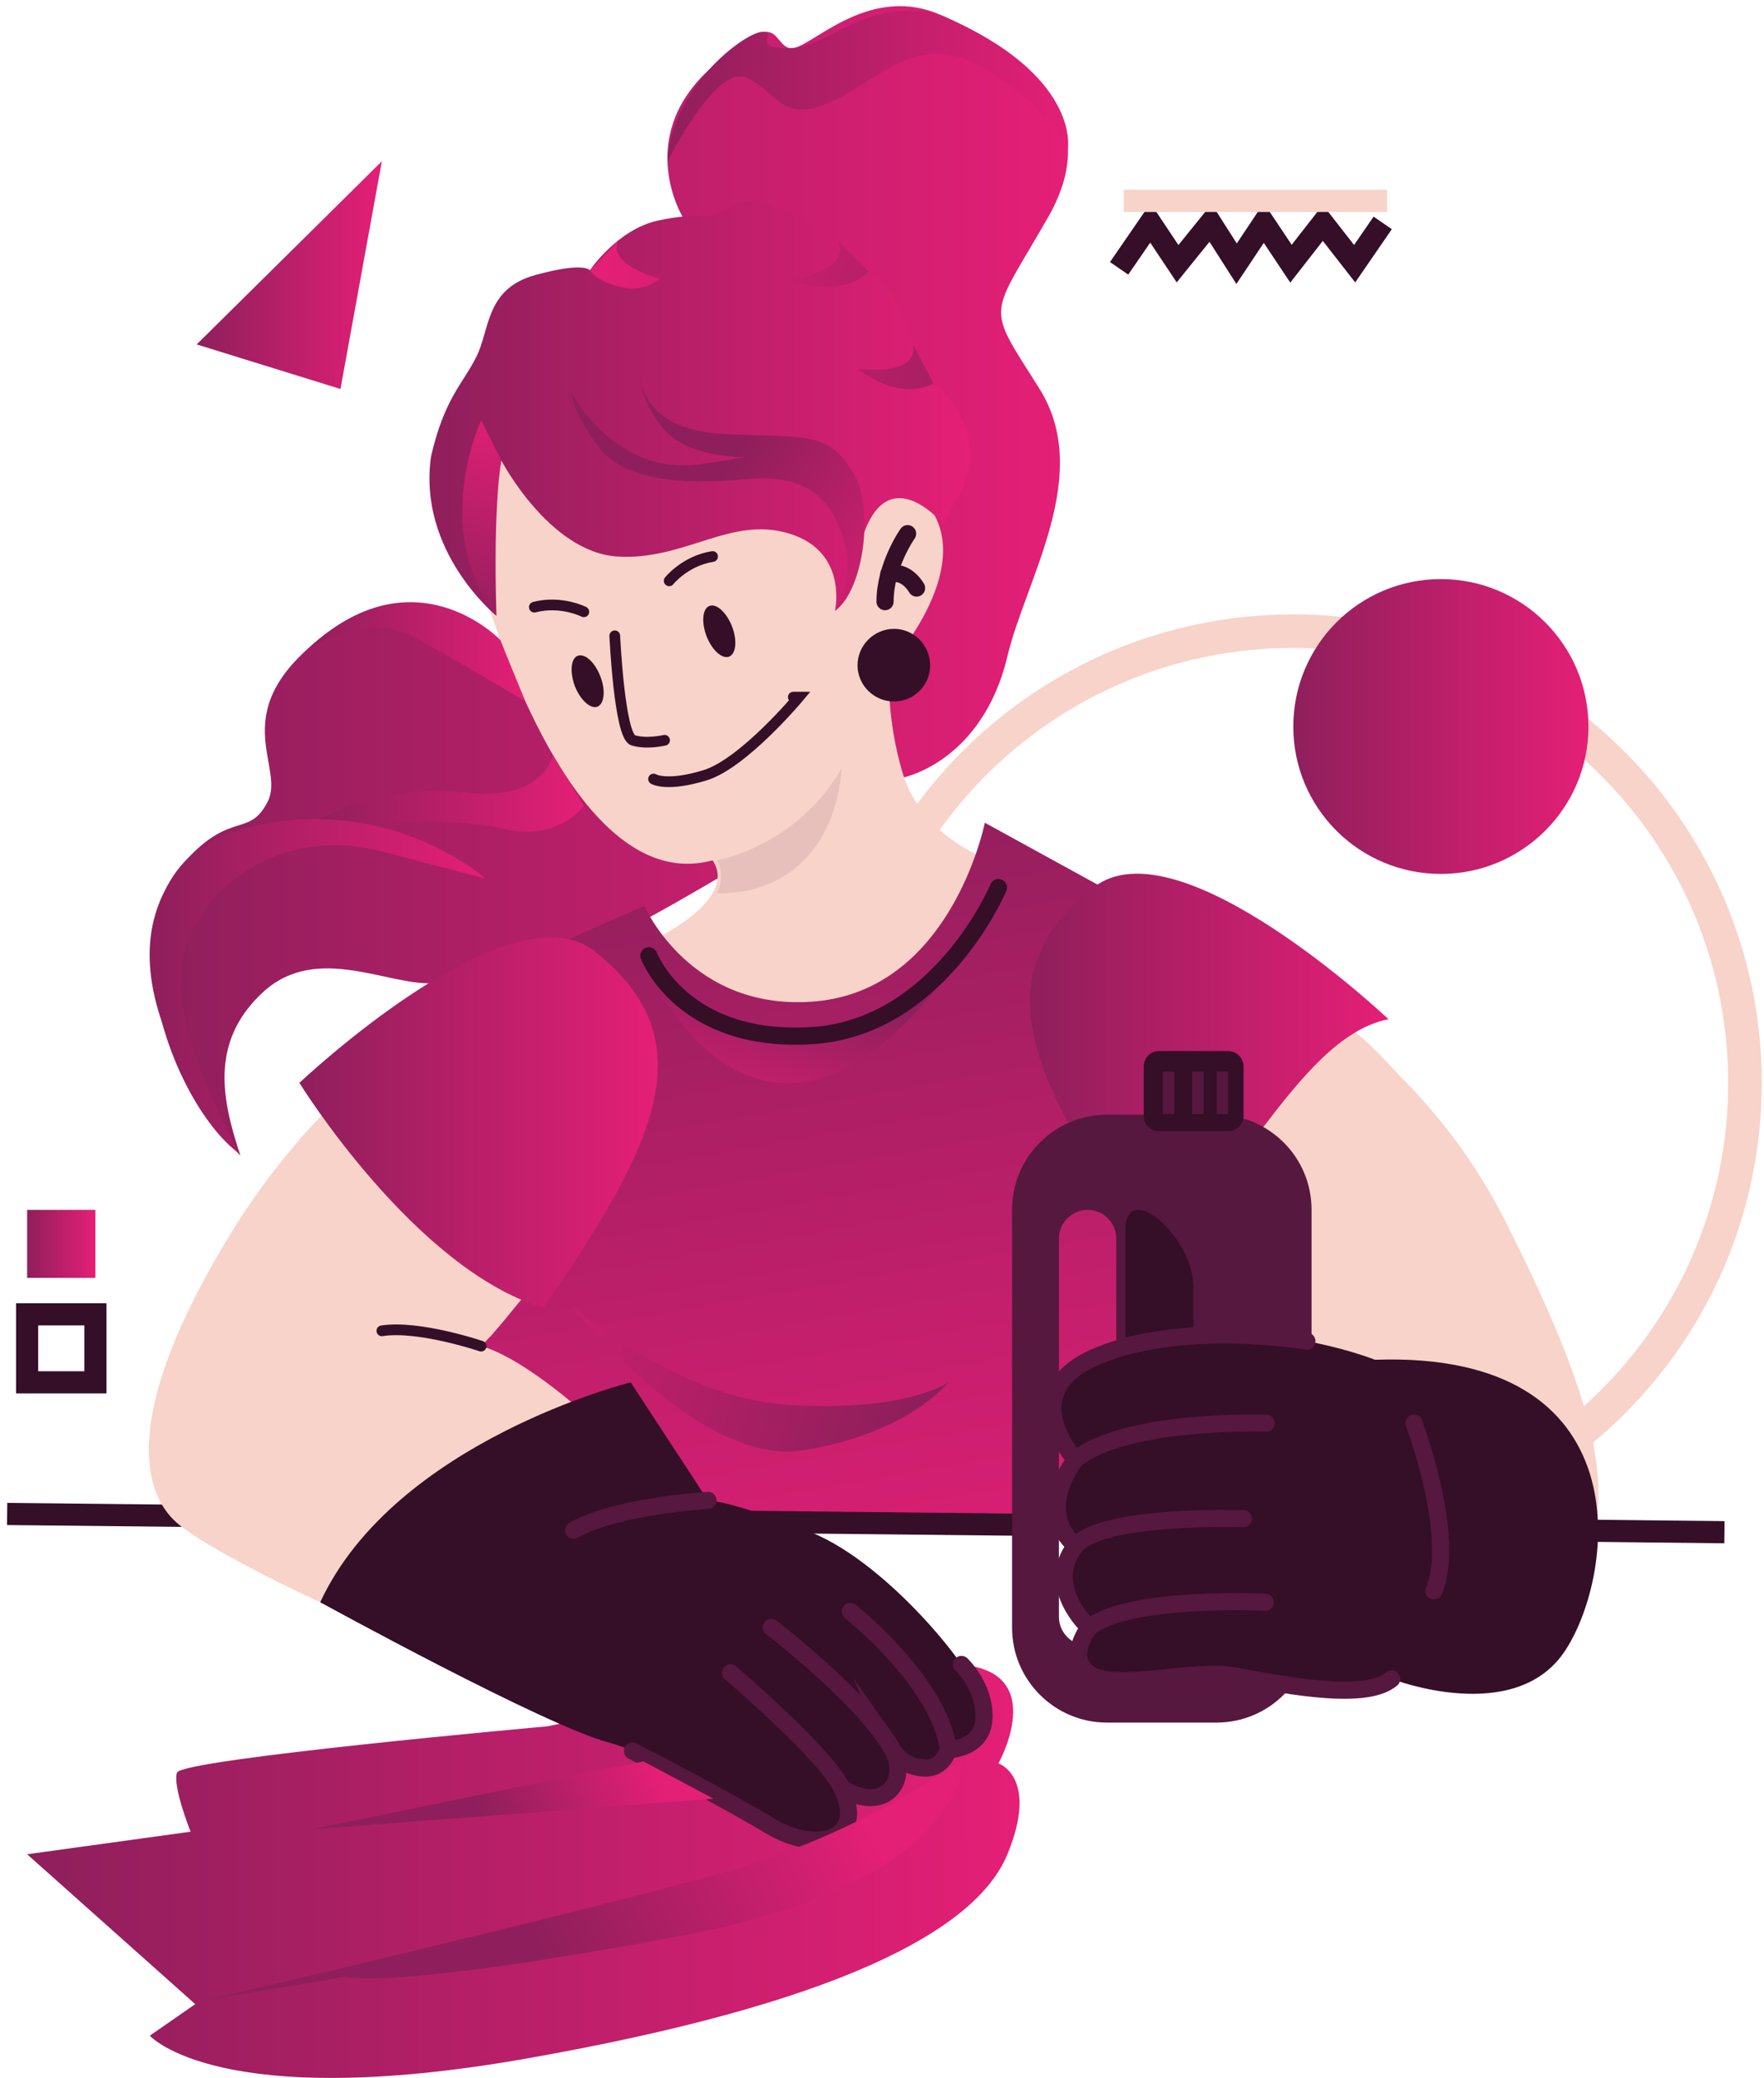
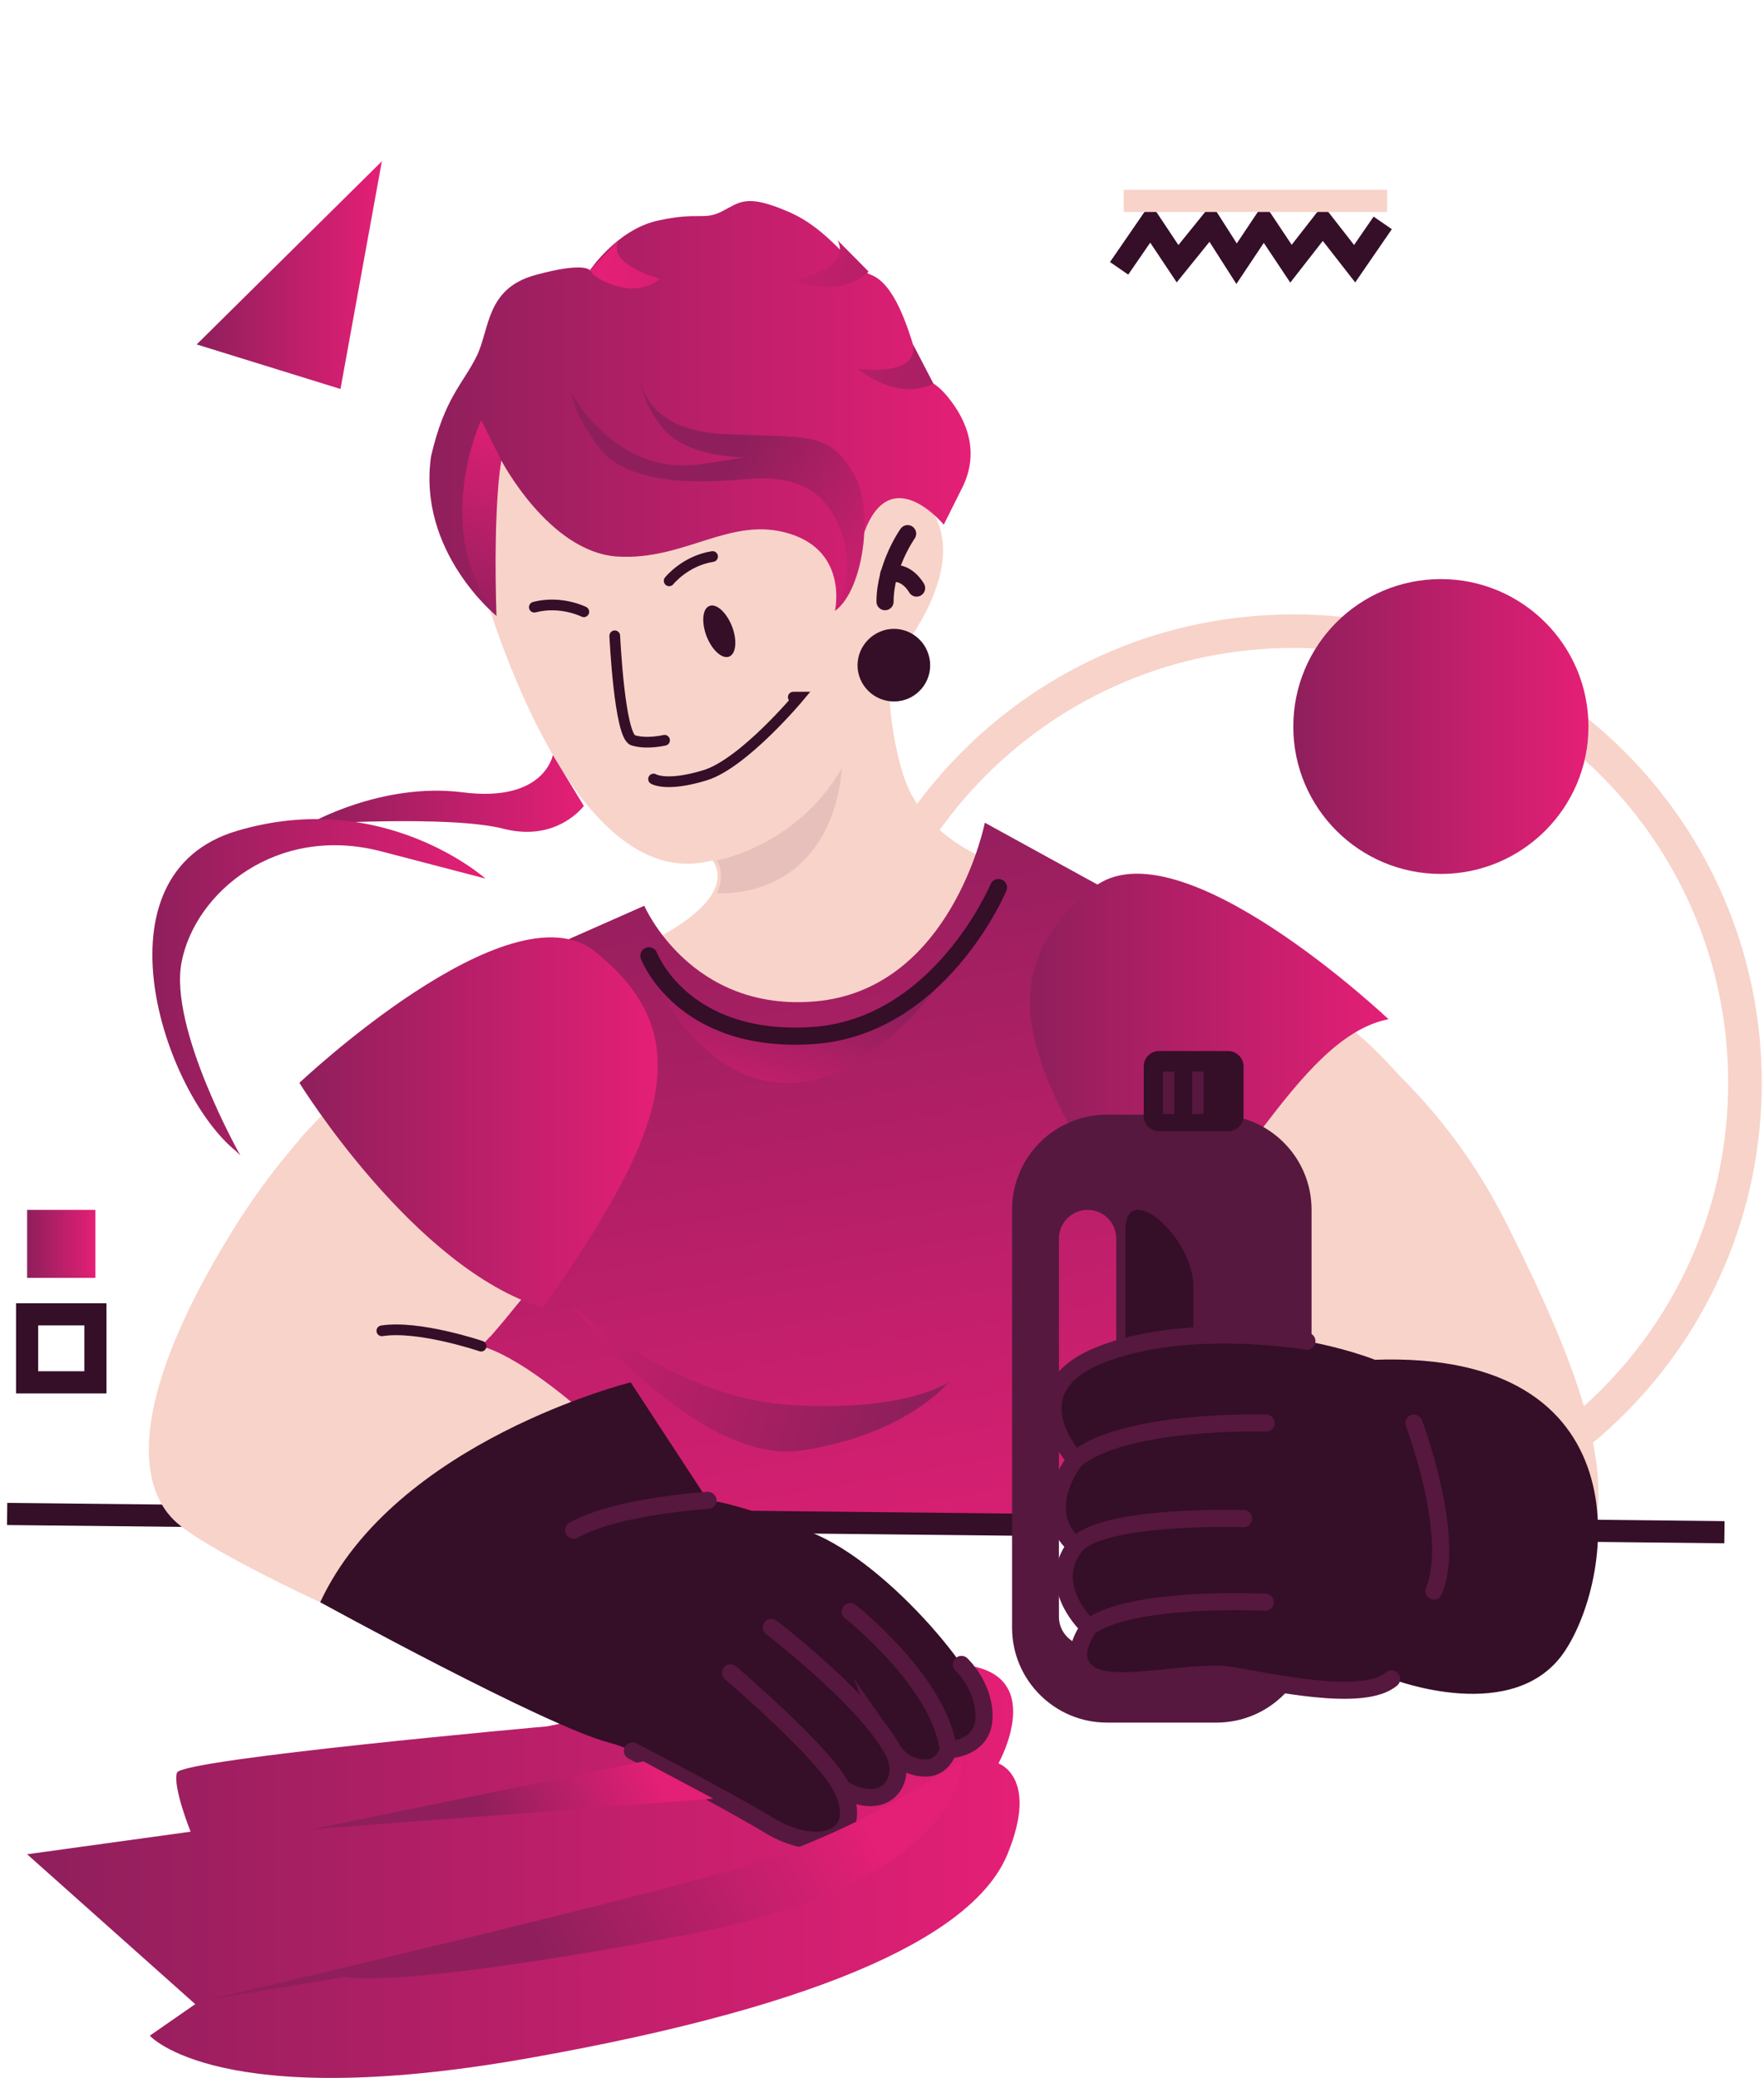
<svg xmlns="http://www.w3.org/2000/svg" width="247" height="291" viewBox="0 0 247 291" fill="none">
  <path d="M244.335 151.623C244.335 186.547 216.015 214.827 181.091 214.827C146.166 214.827 117.887 186.547 117.887 151.623C117.887 116.699 146.166 88.378 181.091 88.378C216.015 88.378 244.335 116.699 244.335 151.623Z" stroke="#F8D3C9" stroke-width="4.7" stroke-miterlimit="10" />
-   <path d="M95.562 30.32C95.562 30.32 88.958 19.462 99.128 9.9C109.297 0.379 108.001 6.092 110.553 6.74C113.106 7.388 121.371 -2.781 132.148 2.283C142.965 7.388 155.079 15.775 146.814 30.32C138.509 44.865 137.901 42.312 145.518 54.386C153.135 66.46 143.614 81.086 141.061 91.903C138.509 102.68 131.54 107.785 125.827 109.041C120.074 110.297 89.607 130.636 83.246 131.932C76.885 133.188 67.364 136.997 61.003 137.645C54.642 138.253 44.472 131.932 36.855 138.901C29.239 145.91 31.143 154.175 33.655 161.792C16.517 140.198 19.677 127.476 26.038 120.467C32.399 113.498 34.951 117.306 37.504 112.201C40.016 107.137 31.143 99.52 45.728 88.703C60.355 77.925 67.364 93.159 74.981 89.351C82.597 85.542 71.82 64.555 81.949 48.673C92.119 32.791 95.562 30.32 95.562 30.32Z" fill="url(#paint0_linear_388_1778)" />
  <path d="M66.717 79.182C66.717 79.182 72.429 101.384 82.801 113.417C87.542 118.887 93.214 122.25 99.777 120.467C103.586 126.18 90.864 131.933 90.864 131.933C90.864 131.933 106.098 145.911 118.82 140.806C131.541 135.741 137.254 119.859 137.254 119.859C137.254 119.859 128.989 116.659 126.437 108.393C123.925 100.128 124.532 93.16 124.532 93.16C124.532 93.16 137.902 78.534 128.989 69.661C120.076 60.747 119.468 77.926 119.468 77.926L81.951 59.491L69.877 62.651L66.717 79.182Z" fill="#F8D3C9" />
  <path d="M62.908 138.902L90.215 126.828C90.215 126.828 96.697 141.859 114.362 140.198C132.027 138.496 137.253 118.239 137.902 115.2L168.369 131.933L183.319 166.938L184.899 212.64L73.077 214.544L50.834 193.557L66.068 150.975L62.908 138.902Z" fill="url(#paint1_linear_388_1778)" />
  <path d="M185.224 141.94C185.224 141.94 200.782 150.975 210.951 171.313C221.121 191.652 231.29 215.151 216.056 223.416C200.782 231.681 162.049 182.739 158.848 170.665C155.688 158.592 172.218 140.481 185.224 141.94Z" fill="#F8D3C9" />
  <path d="M175.014 174.19C175.014 174.19 185.264 151.987 195.879 150.529C195.879 150.529 190.126 144.006 187.817 143.357C185.548 142.709 176.108 150.042 176.108 150.042C176.108 150.042 175.379 151.987 174.123 154.337C172.826 156.687 169.342 161.792 169.342 161.792L175.014 174.19Z" fill="#F8D3C9" />
  <path d="M241.459 214.543L1 211.99" stroke="#350E28" stroke-width="3.1" stroke-miterlimit="10" />
  <path d="M76.603 241.729C76.603 241.729 25.432 246.307 24.784 248.211C24.136 250.116 26.688 256.477 26.688 256.477L3.797 259.637L27.336 280.624L20.975 285.04C20.975 285.04 30.497 295.858 73.726 288.241C116.916 280.624 136.606 270.454 141.063 259.637C145.52 248.819 139.807 246.915 139.807 246.915C139.807 246.915 147.87 232.491 132.069 233.059C116.268 233.585 76.603 241.729 76.603 241.729Z" fill="url(#paint2_linear_388_1778)" />
  <path d="M120.073 77.926C120.073 77.926 120.073 82.342 116.913 85.542C116.913 85.542 118.817 77.277 110.552 74.725C102.287 72.172 95.926 78.533 86.405 77.926C76.883 77.277 70.198 64.474 70.198 64.474C70.198 64.474 67.2 79.911 69.51 86.231C69.51 86.231 58.449 77.277 60.353 63.907C62.257 55.683 64.81 53.778 66.714 49.929C68.618 46.121 67.97 40.408 74.979 38.504C81.948 36.6 82.596 37.856 82.596 37.856C82.596 37.856 86.405 32.143 92.117 30.887C97.871 29.631 98.478 30.887 101.031 29.631C103.583 28.335 104.434 27.079 110.349 29.631C116.264 32.143 118.817 37.248 122.018 38.504C125.178 39.76 127.082 45.513 128.338 49.929C129.635 54.386 130.242 52.482 132.795 55.683C135.347 58.843 137.251 63.3 134.699 68.364C132.147 73.469 132.147 73.469 132.147 73.469C132.147 73.469 123.274 62.651 120.073 77.926Z" fill="url(#paint3_linear_388_1778)" />
  <path d="M66.716 140.197C66.716 140.197 47.674 147.814 32.4 172.569C17.166 197.365 19.678 208.79 24.783 213.247C29.847 217.703 52.738 228.521 61.003 231.033C69.269 233.585 96.576 222.16 97.224 217.055C97.872 211.991 76.885 191.004 67.364 188.492C67.364 188.492 77.534 178.322 80.046 168.153C82.598 157.984 80.046 136.348 66.716 140.197Z" fill="#F8D3C9" />
  <path d="M194.42 142.71C181.091 145.343 172.258 170.017 160.306 174.19C143.573 150.327 137.861 136.349 153.094 124.275C165.006 114.876 194.42 142.71 194.42 142.71Z" fill="url(#paint4_linear_388_1778)" />
  <path d="M130.244 93.159C130.244 95.955 127.975 98.223 125.179 98.223C122.384 98.223 120.074 95.955 120.074 93.159C120.074 90.363 122.384 88.054 125.179 88.054C127.975 88.054 130.244 90.363 130.244 93.159Z" fill="#350E28" />
  <path fill-rule="evenodd" clip-rule="evenodd" d="M183.646 169.368V227.913C183.646 235.246 177.691 241.202 170.317 241.202H155.002C147.669 241.202 141.713 235.246 141.713 227.913V169.368C141.713 162.035 147.669 156.079 155.002 156.079H170.317C177.691 156.079 183.646 162.035 183.646 169.368ZM156.298 173.42C156.298 172.326 155.853 171.313 155.123 170.584C154.394 169.854 153.422 169.409 152.287 169.409C150.1 169.409 148.276 171.191 148.276 173.42V226.414C148.276 228.602 150.1 230.425 152.287 230.425C154.516 230.425 156.298 228.602 156.298 226.414V173.42Z" fill="#56183E" />
  <path d="M157.592 172.204V229.21C157.592 236.381 167.113 224.591 167.113 217.42V180.267C167.113 173.096 157.592 165.033 157.592 172.204Z" fill="#350E28" />
  <path d="M171.936 158.389H162.294C161.078 158.389 160.146 157.417 160.146 156.242V149.314C160.146 148.139 161.078 147.166 162.294 147.166H171.936C173.152 147.166 174.124 148.139 174.124 149.314V156.242C174.124 157.417 173.152 158.389 171.936 158.389Z" fill="#350E28" />
  <path d="M44.836 224.348C44.836 224.348 76.478 241.729 85.27 243.998C94.022 246.308 108.648 258.381 115.009 257.733C121.37 257.085 117.885 250.4 117.885 250.4C117.885 250.4 120.721 254.573 124.53 250.764C128.338 246.915 124.53 244.241 124.53 244.241C124.53 244.241 128.986 250.116 132.795 245.011C135.996 243.755 137.252 243.755 137.9 239.947C138.508 236.138 124.732 218.96 113.51 214.544C102.287 210.087 99.127 210.087 99.127 210.087L88.309 193.557C88.309 193.557 55.329 201.781 44.836 224.348Z" fill="#350E28" />
  <path d="M192.517 190.396C192.517 190.396 179.836 185.291 165.858 187.195C151.88 189.099 147.423 191.652 148.072 198.012C148.679 204.373 150.584 204.373 150.584 204.373C150.584 204.373 147.95 206.966 147.991 211.058C148.072 215.15 150.584 216.447 150.584 216.447C150.584 216.447 148.072 218.351 149.328 222.767C150.584 227.224 152.488 227.872 152.488 227.872C152.488 227.872 149.571 230.668 151.678 233.707C153.784 236.745 166.466 233.585 175.379 234.841C184.292 236.137 189.6 238.487 194.867 235.084C194.867 235.084 212.248 241.85 219.217 231.033C226.226 220.255 230.034 189.099 192.517 190.396Z" fill="#350E28" />
  <path d="M102.491 87.689C103.261 89.674 103.059 91.579 102.086 91.943C101.114 92.308 99.696 91.052 98.926 89.067C98.197 87.122 98.359 85.218 99.331 84.853C100.304 84.448 101.722 85.744 102.491 87.689Z" fill="#350E28" />
-   <path d="M84.058 94.699C84.827 96.644 84.625 98.548 83.653 98.953C82.68 99.318 81.262 98.021 80.492 96.077C79.763 94.091 79.925 92.187 80.897 91.823C81.91 91.458 83.288 92.714 84.058 94.699Z" fill="#350E28" />
  <path d="M86.082 89.027C86.082 89.027 86.73 103.005 88.635 103.653C90.539 104.261 93.051 103.653 93.051 103.653" stroke="#350E28" stroke-width="1.5" stroke-miterlimit="10" stroke-linecap="round" />
  <path d="M91.512 109.081C91.512 109.081 93.294 110.216 98.724 108.555C104.112 106.894 111.85 97.616 111.85 97.616H111.081" stroke="#350E28" stroke-width="1.5" stroke-miterlimit="10" stroke-linecap="round" />
  <path d="M93.699 81.329C93.699 81.329 95.928 78.533 99.776 77.925" stroke="#350E28" stroke-width="1.5" stroke-miterlimit="10" stroke-linecap="round" />
  <path d="M81.748 85.664C81.748 85.664 78.548 84.043 74.82 85.016" stroke="#350E28" stroke-width="1.5" stroke-miterlimit="10" stroke-linecap="round" />
  <path d="M127.086 74.725C127.086 74.725 123.926 79.182 123.926 84.246" stroke="#350E28" stroke-width="2.4" stroke-miterlimit="10" stroke-linecap="round" />
  <path d="M128.341 82.342C128.341 82.342 126.923 79.708 124.451 80.397" stroke="#350E28" stroke-width="2.4" stroke-miterlimit="10" stroke-linecap="round" />
  <path opacity="0.1" d="M100.385 120.466C100.385 120.466 111.526 118.562 117.887 107.541C116.915 119.007 109.946 125.247 100.385 125.085C101.681 122.248 100.385 120.466 100.385 120.466Z" fill="#56183E" />
  <path d="M49.578 150.327C49.578 150.327 62.26 170.058 74.981 175.771" stroke="#1D1D1B" stroke-width="2.4" stroke-miterlimit="10" stroke-linecap="round" />
  <path d="M88.555 245.173C88.555 245.173 101.114 251.615 107.759 255.626C114.363 259.637 121.372 257.692 117.888 250.4C124.208 254.249 127.733 248.819 124.532 244.241C124.532 244.241 125.869 247.563 129.637 247.563C132.068 247.563 132.797 245.011 132.797 245.011C132.797 245.011 137.659 244.93 137.781 240.514C137.902 236.138 134.621 233.059 134.621 233.059" stroke="#56183E" stroke-width="2.4" stroke-miterlimit="10" stroke-linecap="round" />
  <path d="M102.289 234.234C102.289 234.234 115.659 245.619 117.887 250.4" stroke="#56183E" stroke-width="2.4" stroke-miterlimit="10" stroke-linecap="round" />
  <path d="M108.002 227.873C108.002 227.873 120.076 237.111 124.532 244.242" stroke="#56183E" stroke-width="2.4" stroke-miterlimit="10" stroke-linecap="round" />
  <path d="M119.061 225.645C119.061 225.645 131.539 235.49 132.795 245.011" stroke="#56183E" stroke-width="2.4" stroke-miterlimit="10" stroke-linecap="round" />
  <path d="M99.129 210.087C99.129 210.087 86.286 210.856 80.33 214.26" stroke="#56183E" stroke-width="2.4" stroke-miterlimit="10" stroke-linecap="round" />
  <path d="M182.996 187.803C182.996 187.803 165.858 184.846 153.785 189.829C141.711 194.812 150.584 204.374 150.584 204.374C150.584 204.374 144.871 211.343 150.584 216.448C146.168 222.16 152.488 227.873 152.488 227.873C152.488 227.873 149.085 232.208 152.691 234.477C156.297 236.746 167.033 233.707 172.462 234.599C177.932 235.49 190.897 238.488 194.867 235.085" stroke="#56183E" stroke-width="2.4" stroke-miterlimit="10" stroke-linecap="round" />
  <path d="M177.162 224.348C177.162 224.348 158.241 223.417 152.488 227.873" stroke="#56183E" stroke-width="2.4" stroke-miterlimit="10" stroke-linecap="round" />
  <path d="M174.123 212.639C174.123 212.639 154.392 211.991 150.584 216.448" stroke="#56183E" stroke-width="2.4" stroke-miterlimit="10" stroke-linecap="round" />
  <path d="M177.284 199.269C177.284 199.269 157.593 198.621 150.584 204.374" stroke="#56183E" stroke-width="2.4" stroke-miterlimit="10" stroke-linecap="round" />
  <path d="M197.986 199.269C197.986 199.269 203.983 215.151 200.782 222.768" stroke="#56183E" stroke-width="2.4" stroke-miterlimit="10" stroke-linecap="round" />
  <path d="M163.629 150.042V155.998" stroke="#56183E" stroke-width="1.6" stroke-miterlimit="10" />
  <path d="M167.723 150.042V155.998" stroke="#56183E" stroke-width="1.6" stroke-miterlimit="10" />
-   <path d="M171.164 150.042V155.998" stroke="#56183E" stroke-width="1.6" stroke-miterlimit="10" />
  <path d="M70.201 64.474L67.365 58.843C67.365 58.843 60.194 74.198 69.513 86.231C69.027 70.228 70.201 64.474 70.201 64.474Z" fill="url(#paint5_linear_388_1778)" />
  <path d="M130.689 53.697C130.689 53.697 126.435 56.493 120.074 51.631C120.074 51.631 128.623 52.887 127.853 48.227" fill="url(#paint6_linear_388_1778)" />
  <path d="M121.615 38.018C121.615 38.018 118.415 41.948 110.879 39.233C110.879 39.233 119.387 37.856 117.28 33.642" fill="url(#paint7_linear_388_1778)" />
  <path d="M82.598 37.856C82.598 37.856 83.368 39.314 86.811 40.165C90.215 41.056 92.402 39.031 92.402 39.031C92.402 39.031 84.867 37.086 86.609 33.642" fill="url(#paint8_linear_388_1778)" />
  <path d="M119.225 65.851C115.781 60.179 112.459 61.394 101.034 60.746C90.338 60.138 89.609 53.413 89.568 52.522C89.609 53.089 89.892 56.654 93.052 60.219C96.496 64.109 104.194 64.028 104.194 64.028C102.371 64.352 100.345 64.676 98.036 65C86.124 66.702 80.047 55.033 80.047 55.033C80.047 55.033 80.047 57.586 83.855 62.65C87.704 67.755 97.225 67.755 104.194 67.107C111.203 66.459 115.66 68.363 117.888 74.724C120.076 81.085 116.916 85.541 116.916 85.541C121.129 82.503 122.507 70.308 119.225 65.851Z" fill="url(#paint9_linear_388_1778)" />
  <path d="M43.217 115.402C43.217 115.402 63.029 114.106 70.524 116.051C78.019 117.955 81.747 112.85 81.747 112.85L77.412 105.719C77.412 105.719 76.237 112.404 64.811 110.946C53.386 109.487 43.217 115.402 43.217 115.402Z" fill="url(#paint10_linear_388_1778)" />
  <path d="M33.655 161.792C33.655 161.792 23.607 144.006 25.431 134.687C27.335 124.923 38.76 115.402 53.386 119.211C67.972 123.019 67.972 123.019 67.972 123.019C67.972 123.019 53.67 110.257 33.209 116.334C12.709 122.371 22.878 153 33.047 161.184" fill="url(#paint11_linear_388_1778)" />
-   <path d="M42.932 91.013C42.932 91.013 50.994 85.543 57.598 89.027C64.162 92.511 73.561 98.224 73.561 98.224L70.037 89.594C70.037 89.594 57.882 76.832 42.932 91.013Z" fill="url(#paint12_linear_388_1778)" />
-   <path d="M93.455 22.581C93.455 22.581 100.14 9.211 104.394 10.832C108.648 12.453 109.216 17.477 116.225 14.316C123.274 11.197 128.339 4.228 137.252 9.292C146.166 14.357 149.528 20.718 149.528 20.718C149.528 20.718 151.23 10.548 132.147 2.283C121.37 -0.877 116.265 6.74 110.553 6.74C104.84 6.74 108.932 4.755 106.866 4.471C104.84 4.188 94.144 11.723 93.455 22.581Z" fill="url(#paint13_linear_388_1778)" />
  <path d="M67.366 188.492C67.366 188.492 58.655 185.534 53.469 186.345" stroke="#350E28" stroke-width="1.5" stroke-miterlimit="10" stroke-linecap="round" />
  <path d="M41.922 159.563C41.922 159.563 55.292 171.637 62.261 177.512C69.27 183.387 68.621 187.195 68.621 187.195L78.183 175.77C78.183 175.77 66.758 157.578 60.073 151.744C53.388 145.91 41.922 159.563 41.922 159.563Z" fill="#F8D3C9" />
  <path d="M41.922 151.624C41.922 151.624 58.047 177.715 76.036 183.104C92.769 159.24 98.481 145.263 83.248 133.189C71.336 123.789 41.922 151.624 41.922 151.624Z" fill="url(#paint14_linear_388_1778)" />
  <path d="M90.863 135.74C90.863 135.74 98.237 153.81 112.985 151.42C127.732 149.07 139.806 125.085 139.806 125.085C139.806 125.085 129.799 146.072 113.511 145.018C97.224 144.006 90.863 135.74 90.863 135.74Z" fill="url(#paint15_linear_388_1778)" />
  <path d="M80.045 182.739C80.045 182.739 97.75 205.468 112.457 203.077C127.205 200.727 132.796 193.556 132.796 193.556C132.796 193.556 126.84 197.77 110.553 196.716C94.266 195.703 80.045 182.739 80.045 182.739Z" fill="url(#paint16_linear_388_1778)" />
  <path d="M90.863 133.836C90.863 133.836 95.482 146.072 113.511 145.019C131.541 144.006 139.806 124.275 139.806 124.275" stroke="#350E28" stroke-width="2.4" stroke-miterlimit="10" stroke-linecap="round" />
  <path d="M134.702 246.307C134.702 246.307 135.998 263.446 95.321 271.062C54.643 278.72 48.282 276.816 48.282 276.816L29.24 279.976C29.24 279.976 82.599 267.538 101.965 261.987C121.372 256.477 134.702 246.307 134.702 246.307Z" fill="url(#paint17_linear_388_1778)" />
  <path d="M43.541 256.153L99.898 251.858L90.093 246.632L43.541 256.153Z" fill="url(#paint18_linear_388_1778)" />
  <path d="M222.418 101.749C222.418 113.133 213.139 122.371 201.755 122.371C190.329 122.371 181.092 113.133 181.092 101.749C181.092 90.323 190.329 81.086 201.755 81.086C213.139 81.086 222.418 90.323 222.418 101.749Z" fill="url(#paint19_linear_388_1778)" />
  <path d="M27.539 48.228L47.675 54.467L53.469 22.581L27.539 48.228Z" fill="url(#paint20_linear_388_1778)" />
  <path d="M156.701 37.572L161.077 31.211L164.885 36.924L169.504 31.211L173.15 36.924L176.959 31.211L180.767 36.924L185.224 31.211L189.681 36.924L193.611 31.211" stroke="#350E28" stroke-width="3.1" stroke-miterlimit="10" />
  <path d="M157.35 28.132H194.219" stroke="#F8D3C9" stroke-width="3.1" stroke-miterlimit="10" />
  <path d="M13.358 178.93H3.797V169.409H13.358V178.93Z" fill="url(#paint21_linear_388_1778)" />
  <path d="M13.358 193.557H3.797V184.036H13.358V193.557Z" stroke="#350E28" stroke-width="3.1" stroke-miterlimit="10" />
  <defs>
    <linearGradient id="paint0_linear_388_1778" x1="20.967" y1="0.86" x2="149.55" y2="0.86" gradientUnits="userSpaceOnUse">
      <stop stop-color="#8F1F5C" />
      <stop offset="1" stop-color="#E41F76" />
    </linearGradient>
    <linearGradient id="paint1_linear_388_1778" x1="152.344" y1="102.188" x2="174.17" y2="225.694" gradientUnits="userSpaceOnUse">
      <stop stop-color="#8F1F5C" />
      <stop offset="1" stop-color="#E41F76" />
    </linearGradient>
    <linearGradient id="paint2_linear_388_1778" x1="3.81" y1="233.034" x2="142.759" y2="233.034" gradientUnits="userSpaceOnUse">
      <stop stop-color="#8F1F5C" />
      <stop offset="1" stop-color="#E41F76" />
    </linearGradient>
    <linearGradient id="paint3_linear_388_1778" x1="60.14" y1="28.146" x2="135.908" y2="28.146" gradientUnits="userSpaceOnUse">
      <stop stop-color="#8F1F5C" />
      <stop offset="1" stop-color="#E41F76" />
    </linearGradient>
    <linearGradient id="paint4_linear_388_1778" x1="144.244" y1="122.359" x2="194.417" y2="122.359" gradientUnits="userSpaceOnUse">
      <stop stop-color="#8F1F5C" />
      <stop offset="1" stop-color="#E41F76" />
    </linearGradient>
    <linearGradient id="paint5_linear_388_1778" x1="-4.022" y1="68.13" x2="4.903" y2="37.883" gradientUnits="userSpaceOnUse">
      <stop stop-color="#8F1F5C" />
      <stop offset="1" stop-color="#E41F76" />
    </linearGradient>
    <linearGradient id="paint6_linear_388_1778" x1="152.086" y1="62.427" x2="78.55" y2="41.958" gradientUnits="userSpaceOnUse">
      <stop stop-color="#8F1F5C" />
      <stop offset="1" stop-color="#E41F76" />
    </linearGradient>
    <linearGradient id="paint7_linear_388_1778" x1="160.099" y1="52.939" x2="79.715" y2="30.564" gradientUnits="userSpaceOnUse">
      <stop stop-color="#8F1F5C" />
      <stop offset="1" stop-color="#E41F76" />
    </linearGradient>
    <linearGradient id="paint8_linear_388_1778" x1="160.113" y1="61.251" x2="83.329" y2="39.878" gradientUnits="userSpaceOnUse">
      <stop stop-color="#8F1F5C" />
      <stop offset="1" stop-color="#E41F76" />
    </linearGradient>
    <linearGradient id="paint9_linear_388_1778" x1="111.65" y1="51.078" x2="140.652" y2="70.079" gradientUnits="userSpaceOnUse">
      <stop stop-color="#8F1F5C" />
      <stop offset="1" stop-color="#E41F76" />
    </linearGradient>
    <linearGradient id="paint10_linear_388_1778" x1="43.206" y1="105.724" x2="81.765" y2="105.724" gradientUnits="userSpaceOnUse">
      <stop stop-color="#8F1F5C" />
      <stop offset="1" stop-color="#E41F76" />
    </linearGradient>
    <linearGradient id="paint11_linear_388_1778" x1="21.335" y1="114.69" x2="67.988" y2="114.69" gradientUnits="userSpaceOnUse">
      <stop stop-color="#8F1F5C" />
      <stop offset="1" stop-color="#E41F76" />
    </linearGradient>
    <linearGradient id="paint12_linear_388_1778" x1="42.913" y1="84.317" x2="73.573" y2="84.317" gradientUnits="userSpaceOnUse">
      <stop stop-color="#8F1F5C" />
      <stop offset="1" stop-color="#E41F76" />
    </linearGradient>
    <linearGradient id="paint13_linear_388_1778" x1="93.464" y1="1.515" x2="149.578" y2="1.515" gradientUnits="userSpaceOnUse">
      <stop stop-color="#8F1F5C" />
      <stop offset="1" stop-color="#E41F76" />
    </linearGradient>
    <linearGradient id="paint14_linear_388_1778" x1="41.937" y1="131.255" x2="92.11" y2="131.255" gradientUnits="userSpaceOnUse">
      <stop stop-color="#8F1F5C" />
      <stop offset="1" stop-color="#E41F76" />
    </linearGradient>
    <linearGradient id="paint15_linear_388_1778" x1="125.312" y1="141.577" x2="118.73" y2="165.477" gradientUnits="userSpaceOnUse">
      <stop stop-color="#8F1F5C" />
      <stop offset="1" stop-color="#E41F76" />
    </linearGradient>
    <linearGradient id="paint16_linear_388_1778" x1="122.818" y1="209.314" x2="54.021" y2="188.867" gradientUnits="userSpaceOnUse">
      <stop stop-color="#8F1F5C" />
      <stop offset="1" stop-color="#E41F76" />
    </linearGradient>
    <linearGradient id="paint17_linear_388_1778" x1="65.352" y1="251.958" x2="108.97" y2="229.997" gradientUnits="userSpaceOnUse">
      <stop stop-color="#8F1F5C" />
      <stop offset="1" stop-color="#E41F76" />
    </linearGradient>
    <linearGradient id="paint18_linear_388_1778" x1="65.28" y1="249.48" x2="87.051" y2="238.518" gradientUnits="userSpaceOnUse">
      <stop stop-color="#8F1F5C" />
      <stop offset="1" stop-color="#E41F76" />
    </linearGradient>
    <linearGradient id="paint19_linear_388_1778" x1="181.097" y1="81.083" x2="222.401" y2="81.083" gradientUnits="userSpaceOnUse">
      <stop stop-color="#8F1F5C" />
      <stop offset="1" stop-color="#E41F76" />
    </linearGradient>
    <linearGradient id="paint20_linear_388_1778" x1="27.55" y1="22.567" x2="53.476" y2="22.567" gradientUnits="userSpaceOnUse">
      <stop stop-color="#8F1F5C" />
      <stop offset="1" stop-color="#E41F76" />
    </linearGradient>
    <linearGradient id="paint21_linear_388_1778" x1="3.81" y1="169.409" x2="13.342" y2="169.409" gradientUnits="userSpaceOnUse">
      <stop stop-color="#8F1F5C" />
      <stop offset="1" stop-color="#E41F76" />
    </linearGradient>
  </defs>
</svg>